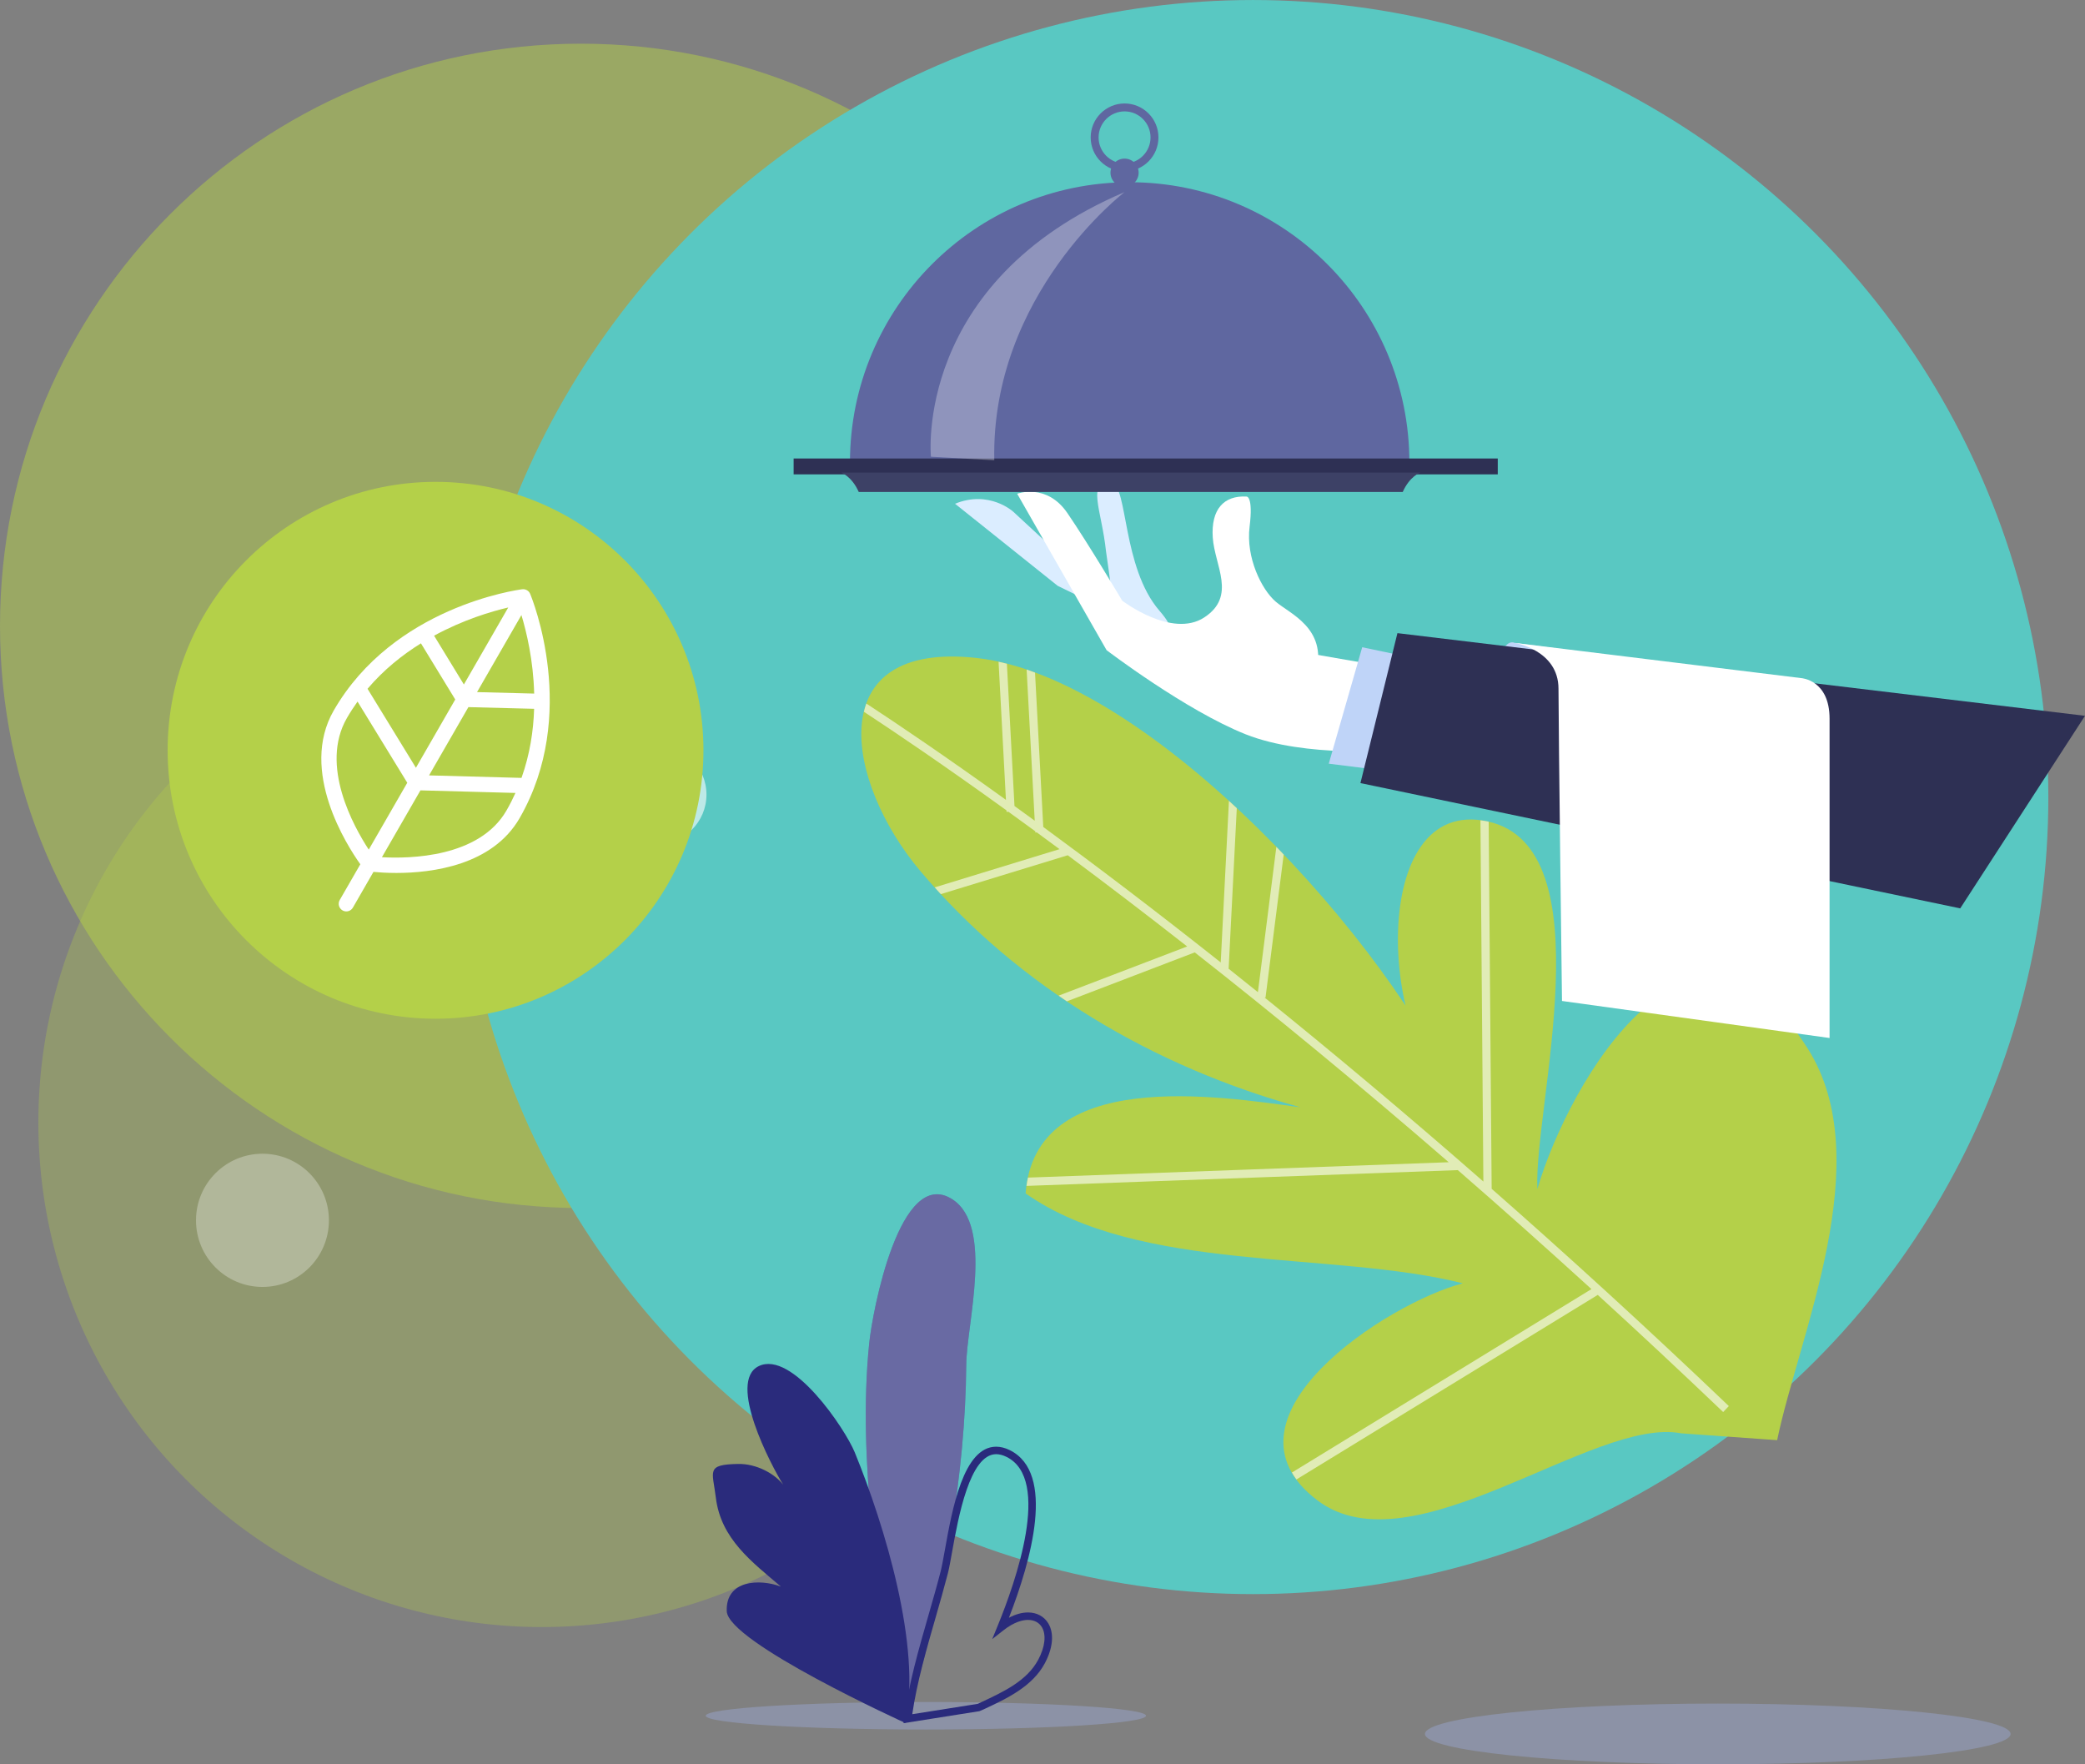
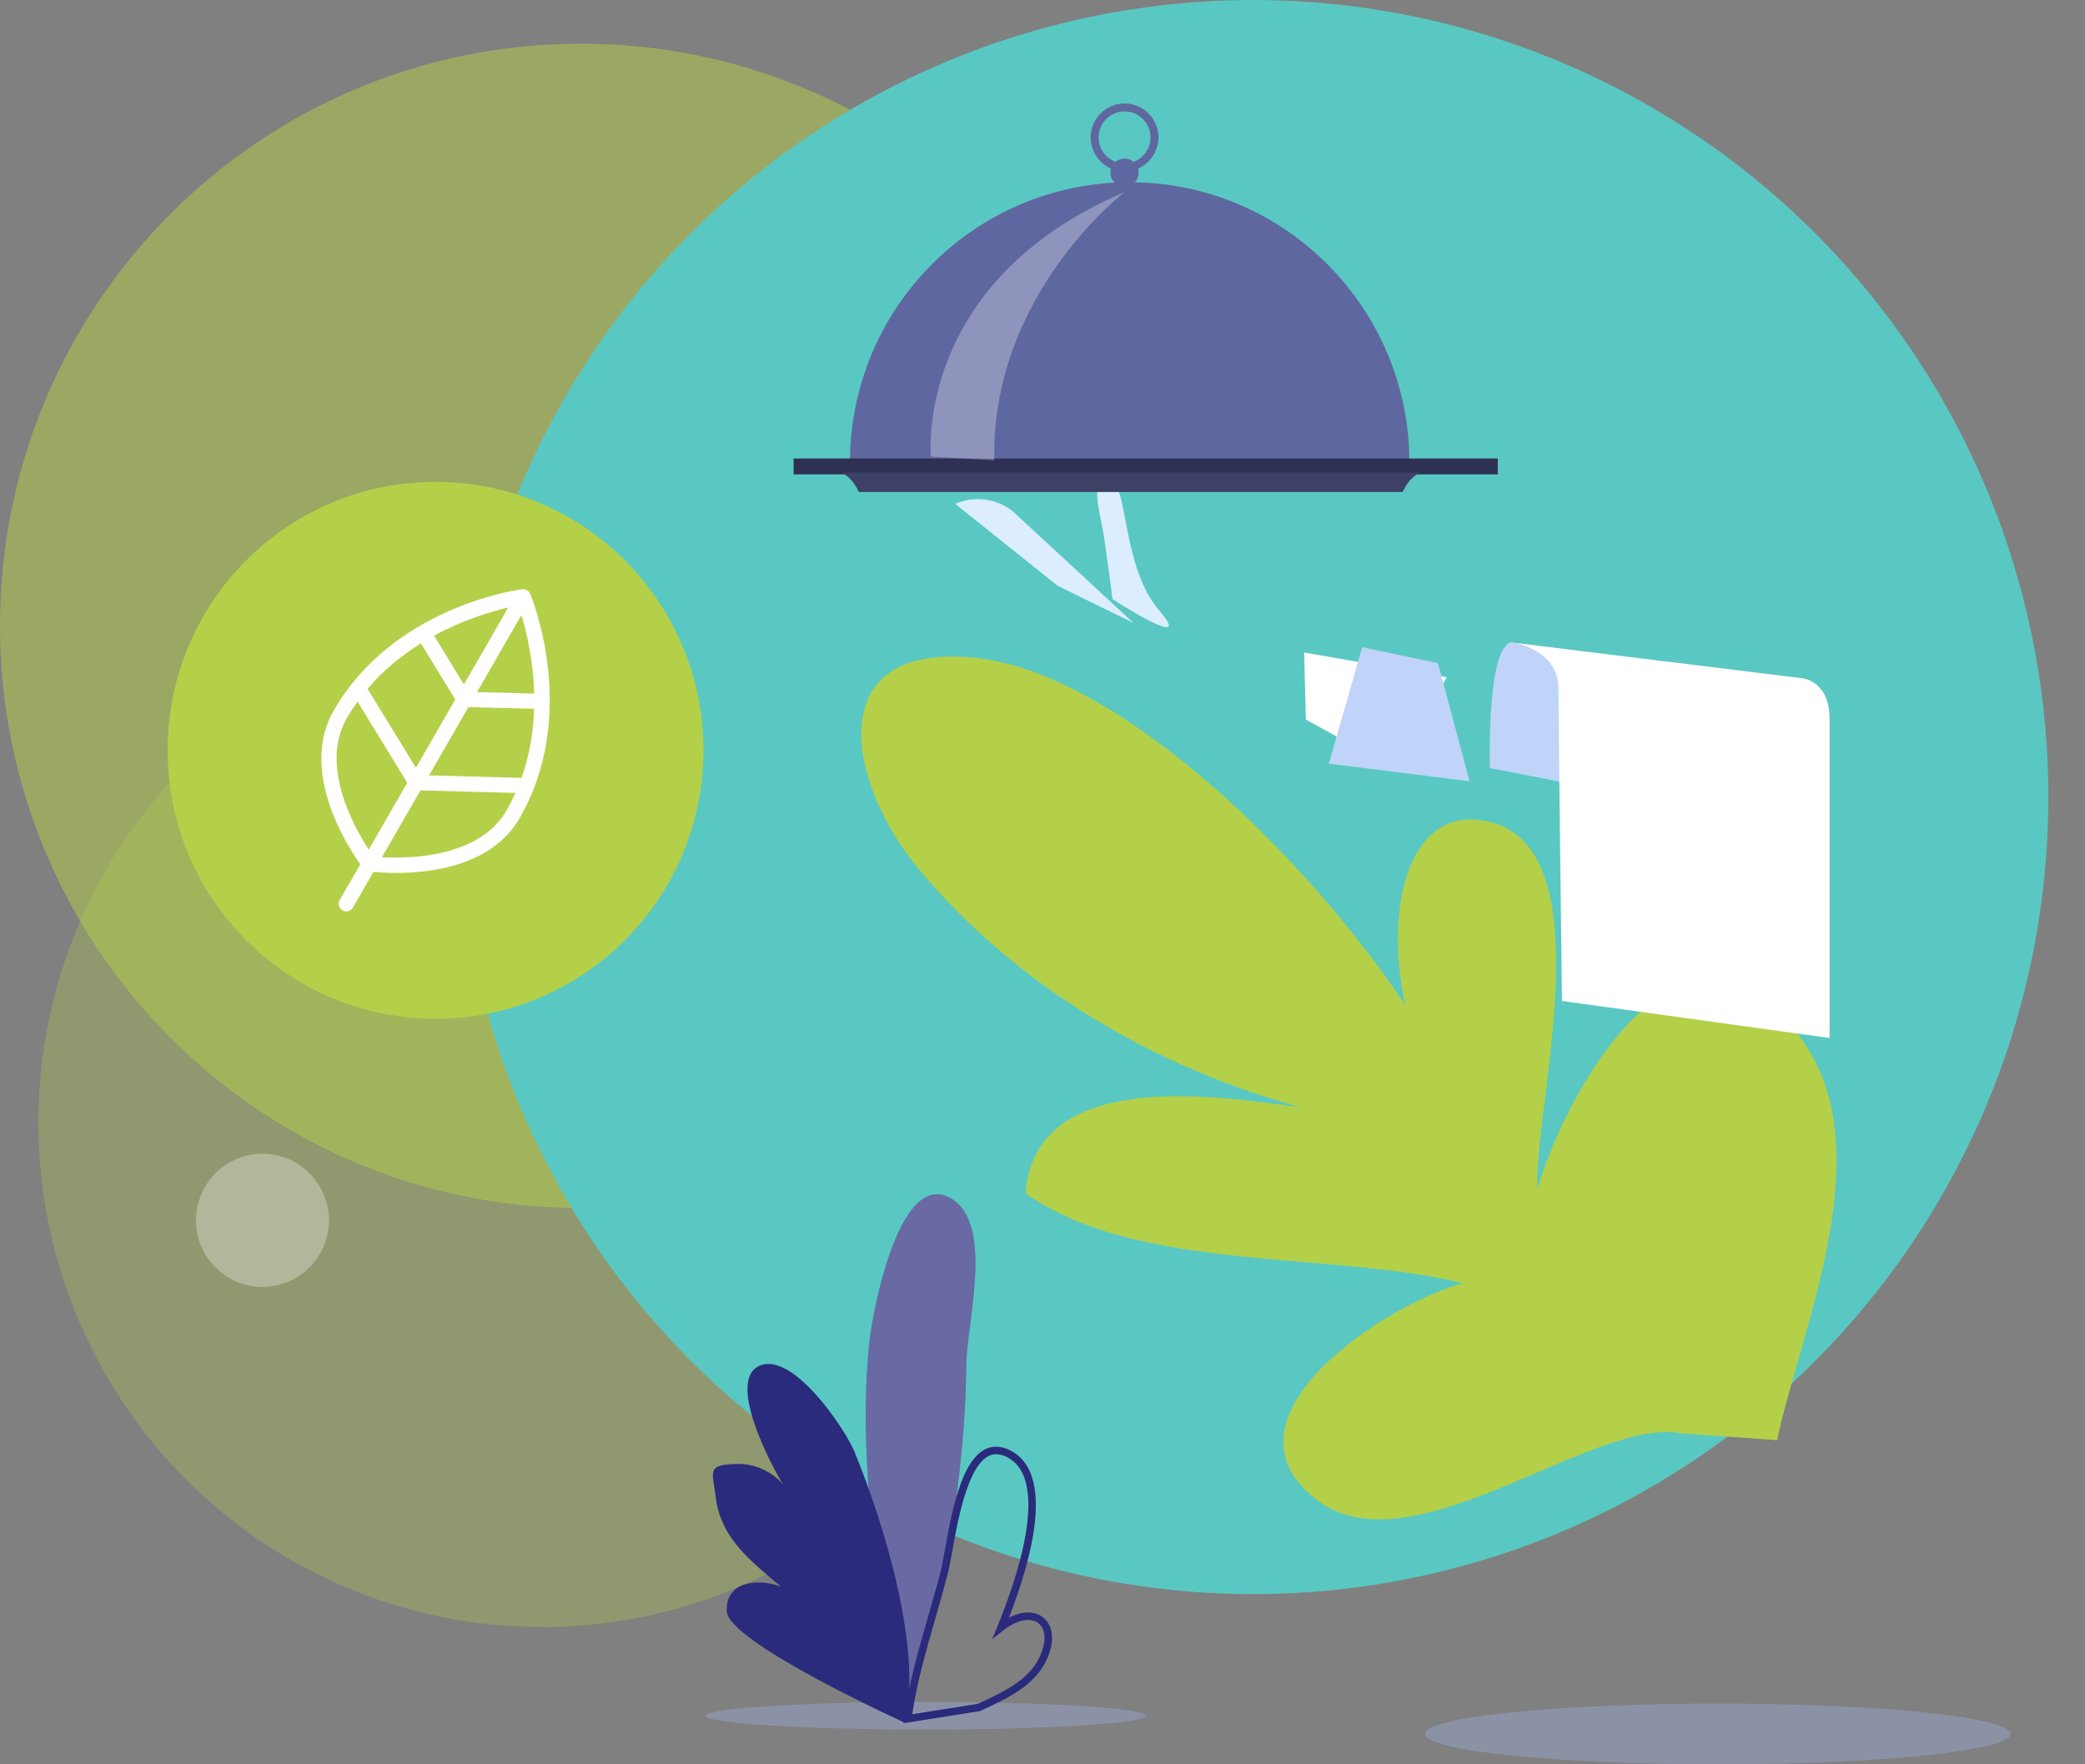
<svg xmlns="http://www.w3.org/2000/svg" version="1.1" x="0px" y="0px" width="195px" height="165px" viewBox="0 0 195 165" enable-background="new 0 0 195 165" xml:space="preserve">
  <rect x="0" y="0" width="195" height="165" fill="#808080" stroke="none" />
  <defs>
</defs>
  <path opacity="0.5" fill="#B4D049" d="M108.66,58.527c0,30.071-24.324,54.447-54.33,54.447C24.324,112.975,0,88.599,0,58.527  C0,28.46,24.324,4.085,54.331,4.085C84.336,4.085,108.66,28.46,108.66,58.527z" />
  <ellipse opacity="0.3" fill="#FFFFFF" cx="101.393" cy="38.547" rx="6.152" ry="6.165" />
  <ellipse opacity="0.3" fill="#B4D049" cx="50.671" cy="104.979" rx="47.084" ry="47.185" />
  <ellipse fill="#59C8C2" cx="117.189" cy="74.542" rx="74.383" ry="74.54" />
  <ellipse opacity="0.3" fill="#A8BCFF" cx="160.656" cy="162.16" rx="27.387" ry="2.84" />
  <ellipse opacity="0.3" fill="#FFFFFF" cx="110.672" cy="88.953" rx="6.152" ry="6.164" />
-   <ellipse opacity="0.6" fill="#FFFFFF" cx="61.458" cy="74.312" rx="4.615" ry="4.624" />
  <ellipse opacity="0.3" fill="#FFFFFF" cx="24.547" cy="114.126" rx="6.216" ry="6.229" />
  <path fill="#B4D049" d="M166.207,134.684c2.051-9.896,9.482-26.181,2.862-36.623c-10.695-16.877-22.342,3.072-25.285,13.131  c-0.376-7.467,6.475-31.908-4.621-34.366c-11.325-2.508-10.146,21.03-2.85,25.961c-5.997-14.189-28.61-39.419-44.96-41.252  C76.732,59.917,79.05,73.101,86.05,81.432c9.241,10.973,21.963,18.367,35.561,22.121c-7.67-1.043-24.82-3.781-25.691,8.056  c10.608,7.478,28.771,5.346,40.89,8.408c-7.05,1.827-23.738,12.644-13.594,20.3c8.859,6.699,25.833-7.872,34.02-6.271  L166.207,134.684z" />
-   <path opacity="0.6" fill="#FFFFFF" d="M149.431,121.1c3.817,3.487,7.729,7.137,11.729,10.955l0.53-0.558  c-7.743-7.394-15.169-14.161-22.182-20.32l-0.279-34.331c-0.023-0.005-0.044-0.014-0.066-0.02c-0.243-0.054-0.473-0.079-0.704-0.11  l0.274,33.782c-7.317-6.406-14.177-12.14-20.47-17.216l0.095,0.012l1.701-13.379c-0.229-0.239-0.453-0.48-0.686-0.717l-1.726,13.589  c-0.926-0.745-1.839-1.477-2.738-2.191l0.762-15.019c-0.245-0.228-0.49-0.453-0.734-0.678l-0.768,15.108  c-6.194-4.909-11.767-9.128-16.597-12.668l-0.771-14.437c-0.261-0.096-0.525-0.201-0.785-0.289l0.757,14.141  c-0.644-0.47-1.276-0.931-1.893-1.375l-0.711-13.308c-0.262-0.068-0.52-0.126-0.778-0.183l0.689,12.914  c-5.715-4.11-10.141-7.097-13.057-9.007c-0.089,0.248-0.167,0.505-0.228,0.769c2.992,1.965,7.515,5.024,13.338,9.224l0.008,0.139  l0.173-0.009c0.812,0.586,1.65,1.195,2.513,1.827l0.006,0.11l0.133-0.008c0.692,0.508,1.404,1.032,2.126,1.567L87.42,82.988  c0.189,0.211,0.375,0.424,0.568,0.631l11.873-3.635c3.412,2.536,7.147,5.379,11.17,8.529l-12.023,4.6  c0.257,0.177,0.51,0.359,0.768,0.533l11.963-4.578c7.107,5.584,15.087,12.118,23.752,19.624l-39.351,1.438  c-0.053,0.251-0.099,0.51-0.136,0.776l40.339-1.477c4.027,3.502,8.198,7.21,12.497,11.128l-28.014,17.156  c0.124,0.217,0.264,0.432,0.421,0.646L149.431,121.1z" />
  <ellipse opacity="0.3" fill="#A8BCFF" cx="86.593" cy="160.457" rx="20.588" ry="1.287" />
  <path fill="#2A2B7C" d="M83.378,159.162c-1.093-10.961-3.211-22.418-2.086-33.531c0.305-3.034,2.883-16.604,7.765-13.479  c3.919,2.509,1.34,11.681,1.311,15.493c-0.076,10.257-2.1,21.331-4.891,30.816L83.378,159.162z" />
  <path opacity="0.3" fill="#FFFFFF" d="M83.378,159.162c-1.093-10.961-3.211-22.418-2.086-33.531  c0.305-3.034,2.883-16.604,7.765-13.479c3.919,2.509,1.34,11.681,1.311,15.493c-0.076,10.257-2.1,21.331-4.891,30.816  L83.378,159.162z" />
  <g>
    <g>
      <path fill="#2A2B7C" d="M84.502,161.152l0.062-0.464c0.405-3.143,1.353-6.437,2.269-9.624c0.389-1.352,0.791-2.75,1.139-4.094    c0.117-0.453,0.243-1.165,0.392-1.982c0.69-3.861,1.739-9.693,4.803-9.693c0.41,0,0.838,0.108,1.274,0.324    c4.313,2.127,2.003,10.319-0.082,15.676c0.617-0.329,1.222-0.498,1.787-0.498c0.817,0,1.508,0.371,1.896,1.02    c0.562,0.94,0.441,2.303-0.33,3.743c-1.165,2.168-3.532,3.278-5.624,4.257l-0.483,0.212L84.502,161.152z M93.167,135.995    c-2.478,0-3.545,5.93-4.117,9.114c-0.149,0.836-0.279,1.558-0.402,2.037c-0.351,1.353-0.752,2.756-1.141,4.112    c-0.867,3.002-1.757,6.104-2.187,9.054l6.127-0.968l0.344-0.163c2.091-0.979,4.25-1.99,5.306-3.956    c0.642-1.197,0.771-2.336,0.347-3.05c-0.262-0.438-0.722-0.68-1.297-0.68c-0.485,0-1.282,0.171-2.308,0.978l-1.043,0.819    l0.503-1.228c1.666-4.06,5.082-13.725,0.835-15.817C93.792,136.08,93.468,135.995,93.167,135.995z" />
    </g>
  </g>
  <path fill="#2A2B7C" d="M84.676,161.136c1.533-7.066-1.954-18.519-4.736-25.313c-0.91-2.22-5.856-9.571-8.977-8.063  c-2.97,1.438,1.149,9.271,2.284,11.091c-0.818-1.055-2.516-1.97-4.198-1.942c-3.06,0.05-2.404,0.641-2.1,3.149  c0.47,3.875,3.4,6.03,6.083,8.32c-1.998-0.75-5.17-0.619-5.063,2.299C68.078,153.596,84.676,161.136,84.676,161.136z" />
  <path fill="#DBEDFF" d="M103.993,45.219c1.483,0.206,0.955,7.848,4.434,11.884c3.48,4.035-4.383-1.078-4.383-1.078  s-0.186-1.599-0.605-4.476C103.039,47.697,101.535,44.877,103.993,45.219z" />
  <path fill="#BFD4F8" d="M141.643,60.119c0,0-2.473-1.485-2.306,11.714l19.593,3.793l-2.307-13.528L141.643,60.119z" />
  <path fill="#DBEDFF" d="M89.321,47.111l9.599,7.676l7.089,3.468L94.76,47.852C94.76,47.852,92.518,45.798,89.321,47.111z" />
  <path fill="#5F67A0" d="M79.493,43.256c0-14.478,11.712-26.214,26.159-26.214s26.161,11.736,26.161,26.214H79.493z" />
-   <path fill="#FFFFFF" d="M116.593,46.439c0,0,0.63-0.033,0.274,2.835c-0.352,2.869,1.118,5.849,2.44,6.989  c1.324,1.143,4.781,2.457,3.813,6.562l12.553-0.547l-5.211,7.868c0,0-8.334,0.755-13.951-1.47  c-5.613-2.227-13.017-7.872-13.017-7.872l-8.361-14.627c0,0,2.743-1.04,4.689,1.797c1.947,2.838,5.134,8.202,5.134,8.202  s4.637,3.559,7.679,1.563c3.043-1.997,0.959-4.846,0.788-7.476C113.254,47.633,114.454,46.318,116.593,46.439z" />
  <polygon fill="#FFFFFF" points="121.968,61.026 135.304,63.336 130.529,71.915 122.133,67.296 " />
  <polygon fill="#BFD4F8" points="134.481,62.016 127.401,60.53 124.273,71.42 137.445,73.069 " />
-   <polygon fill="#2E3054" points="130.695,59.211 127.236,73.235 183.33,84.952 195,66.943 " />
  <rect x="74.224" y="42.878" fill="#2E3054" width="65.855" height="1.485" />
  <path fill="#3D4166" d="M132.835,44.197c0,0-0.988,0.331-1.646,1.815h-24.203h-2.469H80.316c-0.659-1.485-1.647-1.815-1.647-1.815  H132.835z" />
  <path opacity="0.3" fill="#FFFFFF" d="M105.175,17.965c0,0-12.511,9.57-12.184,25.078l-5.925-0.331  C87.066,42.712,85.418,26.379,105.175,17.965z" />
  <circle fill="#5F67A0" cx="105.175" cy="16.15" r="1.317" />
  <path fill="#5F67A0" d="M105.176,16.027c-1.748,0-3.17-1.423-3.17-3.175c0-1.751,1.422-3.175,3.17-3.175  c1.747,0,3.168,1.424,3.168,3.175C108.344,14.604,106.923,16.027,105.176,16.027z M105.176,10.417c-1.339,0-2.43,1.092-2.43,2.435  s1.091,2.434,2.43,2.434c1.338,0,2.429-1.091,2.429-2.434S106.514,10.417,105.176,10.417z" />
  <path fill="#FFFFFF" d="M171.111,97.074c0,0,0-26.232,0-29.86c0-3.631-2.634-3.795-2.634-3.795l-26.835-3.3  c0,0,4.116,0.66,4.116,4.289c0,3.63,0.328,29.203,0.328,29.203L171.111,97.074z" />
  <ellipse fill="#B4D049" cx="40.734" cy="70.167" rx="25.056" ry="25.105" />
  <path fill="#FFFFFF" d="M49.584,55.54c-0.002-0.006-0.007-0.011-0.009-0.016c-0.007-0.016-0.014-0.029-0.021-0.044  s-0.017-0.031-0.026-0.045c-0.007-0.012-0.015-0.024-0.022-0.036c-0.009-0.012-0.018-0.022-0.027-0.033  c-0.011-0.015-0.022-0.026-0.033-0.039c-0.011-0.011-0.021-0.023-0.032-0.033c-0.009-0.009-0.02-0.018-0.031-0.026  c-0.014-0.011-0.026-0.021-0.04-0.03c-0.014-0.01-0.028-0.02-0.042-0.028c-0.006-0.003-0.01-0.008-0.016-0.011  c-0.005-0.003-0.012-0.005-0.017-0.009c-0.015-0.007-0.03-0.015-0.044-0.021c-0.016-0.007-0.031-0.014-0.047-0.02  c-0.013-0.004-0.026-0.009-0.039-0.013c-0.014-0.005-0.029-0.008-0.043-0.012c-0.017-0.004-0.033-0.008-0.05-0.011  c-0.015-0.001-0.028-0.004-0.043-0.006c-0.014-0.001-0.028-0.002-0.042-0.002c-0.019,0-0.036,0-0.053,0  c-0.015,0-0.031,0.001-0.046,0.003c-0.007,0.001-0.013-0.001-0.02,0c-0.49,0.063-12.047,1.65-17.63,11.341  c-3.256,5.651,1.256,12.65,2.489,14.378l-1.926,3.341c-0.196,0.34-0.079,0.775,0.26,0.972c0.112,0.064,0.234,0.096,0.354,0.096  c0.245,0,0.484-0.128,0.616-0.356l1.924-3.34c0.458,0.044,1.209,0.099,2.139,0.099c3.344,0,8.983-0.708,11.531-5.128  C54.182,66.819,49.774,55.996,49.584,55.54z M48.774,72.749l-8.646-0.234l3.679-6.385l6.147,0.158  C49.89,68.342,49.558,70.548,48.774,72.749z M43.385,64.014l-2.788-4.565c2.751-1.499,5.37-2.271,6.937-2.637L43.385,64.014z   M44.615,64.726l4.151-7.204c0.467,1.543,1.113,4.203,1.193,7.342L44.615,64.726z M39.369,60.165l3.208,5.252l-3.678,6.385  l-4.525-7.386C35.883,62.639,37.625,61.248,39.369,60.165z M32.439,67.162c0.313-0.543,0.648-1.059,1-1.55l4.651,7.592l-3.602,6.253  C33.072,77.293,29.892,71.583,32.439,67.162z M35.719,80.167l3.603-6.252l8.886,0.241c-0.248,0.551-0.526,1.099-0.839,1.642  C44.828,80.21,38.302,80.312,35.719,80.167z" />
</svg>